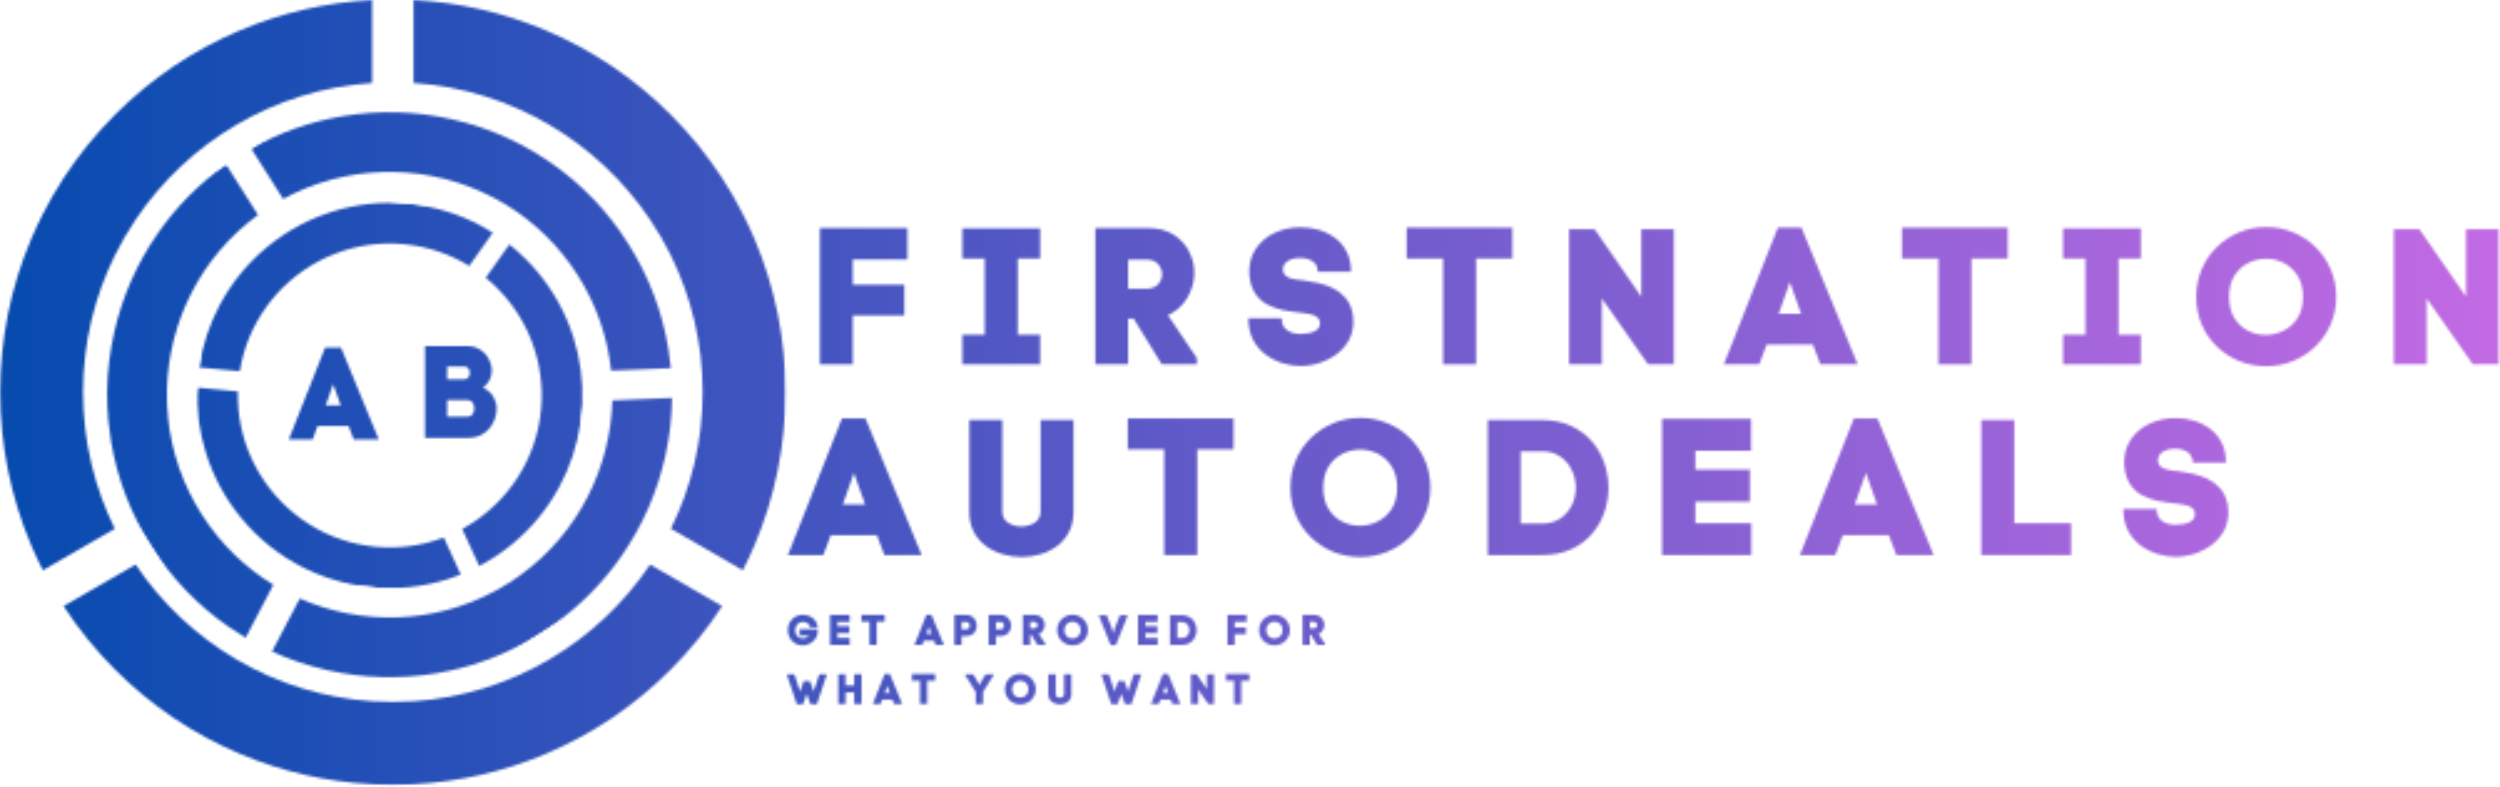
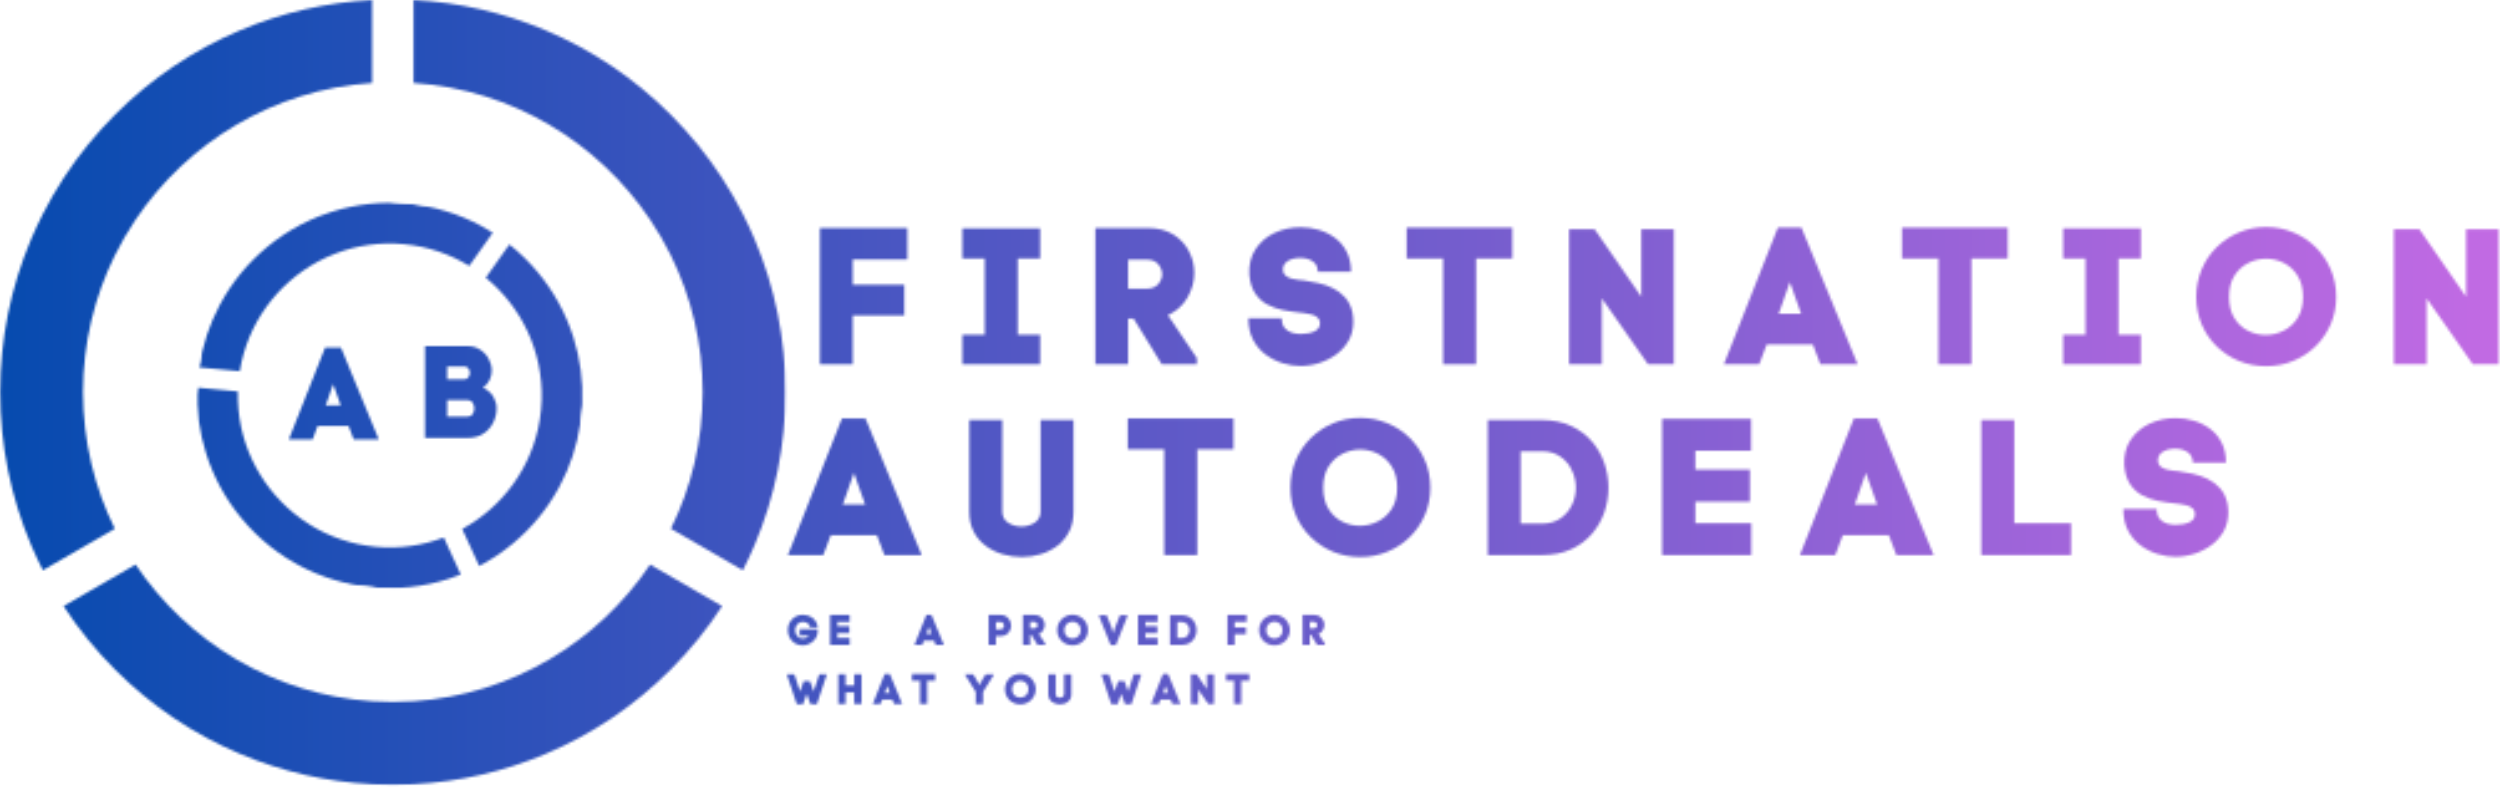
<svg xmlns="http://www.w3.org/2000/svg" width="1004" height="316" viewBox="0 0 1004 316" fill="none">
  <mask id="mask0_506_3168" style="mask-type:alpha" maskUnits="userSpaceOnUse" x="0" y="0" width="1004" height="316">
    <mask id="mask1_506_3168" style="mask-type:luminance" maskUnits="userSpaceOnUse" x="0" y="0" width="316" height="316">
      <path d="M0 0H315.542V315.547H0V0Z" fill="white" />
    </mask>
    <g mask="url(#mask1_506_3168)">
      <path d="M166.089 281.614C163.339 281.802 160.568 281.89 157.771 281.89C154.979 281.89 152.203 281.802 149.458 281.614C109.911 278.994 75.359 257.812 54.453 226.724L25.536 243.416C31.5 252.588 38.432 261.13 46.276 268.968C60.75 283.448 77.615 294.812 96.391 302.755C113.297 309.906 131.115 313.994 149.458 314.937C152.219 315.083 154.99 315.156 157.771 315.156C160.552 315.156 163.328 315.083 166.089 314.937C184.432 313.994 202.25 309.906 219.156 302.755C237.937 294.812 254.797 283.448 269.276 268.968C277.115 261.13 284.042 252.588 290.01 243.416L261.089 226.724C240.187 257.812 205.63 278.994 166.089 281.614ZM303.062 96.088C301.599 92.635 300.021 89.25 298.328 85.927V85.922C295.807 80.968 293.031 76.161 290.01 71.526C284.042 62.354 277.115 53.817 269.276 45.974C254.797 31.494 237.937 20.13 219.156 12.187C202.25 5.036 184.432 0.948 166.089 0.005V33.328C205.63 35.948 240.187 57.13 261.089 88.218C264.182 92.807 266.964 97.614 269.432 102.609C277.599 119.166 282.193 137.791 282.193 157.474C282.193 177.151 277.599 195.776 269.432 212.333L298.328 229.015C300.021 225.692 301.599 222.312 303.062 218.854C311.286 199.401 315.453 178.75 315.453 157.474C315.453 136.192 311.286 115.541 303.062 96.088ZM96.391 12.187C77.615 20.13 60.75 31.494 46.276 45.974C38.432 53.817 31.5 62.354 25.536 71.526C22.51 76.161 19.739 80.968 17.219 85.922V85.927C15.526 89.25 13.953 92.635 12.484 96.088C4.266 115.541 0.089 136.192 0.089 157.474C0.089 178.75 4.266 199.401 12.484 218.854C13.953 222.312 15.526 225.692 17.219 229.015L46.109 212.333C37.943 195.776 33.349 177.151 33.349 157.474C33.349 137.791 37.943 119.166 46.109 102.609C48.578 97.614 51.364 92.807 54.453 88.218C75.359 57.13 109.911 35.948 149.458 33.328V0.005C131.115 0.948 113.297 5.036 96.391 12.187Z" fill="white" />
    </g>
    <mask id="mask2_506_3168" style="mask-type:luminance" maskUnits="userSpaceOnUse" x="41" y="44" width="231" height="229">
      <path d="M41.823 44.375H271.156V272.375H41.823V44.375Z" fill="white" />
    </mask>
    <g mask="url(#mask2_506_3168)">
      <mask id="mask3_506_3168" style="mask-type:luminance" maskUnits="userSpaceOnUse" x="0" y="1" width="314" height="315">
        <path d="M0 123.62L192.281 1.714L313.656 193.151L121.37 315.058L0 123.62Z" fill="white" />
      </mask>
      <g mask="url(#mask3_506_3168)">
        <mask id="mask4_506_3168" style="mask-type:luminance" maskUnits="userSpaceOnUse" x="0" y="1" width="314" height="315">
          <path d="M0 123.62L192.281 1.714L313.656 193.151L121.37 315.058L0 123.62Z" fill="white" />
        </mask>
        <g mask="url(#mask4_506_3168)">
-           <path d="M209.344 230.719C207.745 231.891 206.094 233.016 204.401 234.094C202.703 235.167 200.979 236.183 199.24 237.126C174.208 250.761 145.063 251.204 120.391 240.37L109.255 261.646C116.411 264.922 123.906 267.438 131.693 269.183C146.063 272.402 160.682 272.813 175.146 270.407C188.172 268.24 200.568 263.86 212.073 257.37C213.807 256.396 215.521 255.37 217.208 254.297C218.896 253.23 220.557 252.115 222.177 250.964C232.958 243.323 242.203 233.98 249.719 223.126C258.068 211.068 263.932 197.672 267.156 183.303C268.896 175.516 269.818 167.662 269.911 159.797L245.911 160.792C245.188 187.725 232.354 213.902 209.344 230.719ZM221.099 65.271C218.88 63.735 216.62 62.287 214.313 60.922L214.307 60.917C210.87 58.881 207.333 57.032 203.708 55.376C196.557 52.105 189.057 49.584 181.276 47.844C166.906 44.626 152.286 44.209 137.818 46.62C124.792 48.787 112.396 53.167 100.891 59.657L113.724 79.902C138.755 66.261 167.901 65.823 192.573 76.657C196.219 78.256 199.76 80.1 203.182 82.183C214.521 89.1 224.484 98.641 232.063 110.594C239.641 122.553 244.026 135.631 245.438 148.839L269.417 147.844C269.167 145.172 268.823 142.506 268.38 139.844C265.88 124.865 260.464 110.714 252.266 97.787C244.073 84.86 233.583 73.922 221.099 65.271ZM63.245 93.902C54.896 105.954 49.031 119.355 45.812 133.725C44.068 141.506 43.146 149.365 43.057 157.23C43.005 161.214 43.172 165.204 43.547 169.178L43.552 169.183C43.802 171.855 44.146 174.516 44.589 177.178C47.083 192.162 52.5 206.313 60.698 219.24C68.891 232.167 79.38 243.105 91.87 251.751C94.088 253.287 96.349 254.735 98.656 256.105L109.781 234.844C98.443 227.928 88.479 218.386 80.901 206.428C73.323 194.475 68.943 181.396 67.526 168.188C67.099 164.204 66.943 160.214 67.052 156.235C67.776 129.297 80.609 103.126 103.62 86.308L90.787 66.063C80.01 73.698 70.76 83.042 63.245 93.902Z" fill="white" />
-         </g>
+           </g>
      </g>
    </g>
    <mask id="mask5_506_3168" style="mask-type:luminance" maskUnits="userSpaceOnUse" x="79" y="80" width="157" height="157">
      <path d="M79.156 80.375H235.156V236.375H79.156V80.375Z" fill="white" />
    </mask>
    <g mask="url(#mask5_506_3168)">
      <mask id="mask6_506_3168" style="mask-type:luminance" maskUnits="userSpaceOnUse" x="72" y="74" width="169" height="170">
        <path d="M72.422 228.657L86.865 74.558L240.964 89L226.521 243.099L72.422 228.657Z" fill="white" />
      </mask>
      <g mask="url(#mask6_506_3168)">
        <mask id="mask7_506_3168" style="mask-type:luminance" maskUnits="userSpaceOnUse" x="72" y="74" width="169" height="170">
          <path d="M72.422 228.657L86.865 74.558L240.964 89L226.521 243.099L72.422 228.657Z" fill="white" />
        </mask>
        <g mask="url(#mask7_506_3168)">
          <path d="M217.542 160.438C217.51 161.787 217.427 163.146 217.297 164.511C217.172 165.875 217 167.224 216.781 168.558C213.693 187.75 201.766 203.652 185.63 212.438L192.458 227.323C197.208 224.829 201.698 221.834 205.885 218.365C213.615 211.959 219.937 204.245 224.677 195.438C228.943 187.511 231.755 178.995 233.057 170.084C233.255 168.74 233.417 167.391 233.542 166.032C233.667 164.672 233.76 163.318 233.818 161.959C234.198 152.959 233.016 144.073 230.297 135.49C227.276 125.954 222.5 117.198 216.094 109.469C212.62 105.282 208.766 101.506 204.562 98.172L195.088 111.532C209.312 123.162 218.073 141.006 217.542 160.438ZM133.213 85.058C131.458 85.61 129.734 86.225 128.036 86.901C125.5 87.907 123.026 89.042 120.62 90.303C115.87 92.797 111.385 95.792 107.198 99.261C99.463 105.667 93.141 113.381 88.401 122.188C84.135 130.115 81.323 138.631 80.026 147.547L96.297 149.073C99.385 129.881 111.312 113.974 127.448 105.188C129.833 103.891 132.307 102.75 134.859 101.777C143.318 98.542 152.625 97.157 162.234 98.058C171.844 98.959 180.729 102.053 188.443 106.797L197.911 93.448C196.365 92.475 194.786 91.547 193.167 90.672C184.042 85.766 174.151 82.787 163.755 81.813C153.365 80.839 143.088 81.928 133.213 85.058ZM82.781 182.141C85.802 191.672 90.583 200.428 96.99 208.157C100.458 212.349 104.312 216.12 108.516 219.454C110.646 221.146 112.865 222.719 115.167 224.178C116.713 225.157 118.297 226.079 119.917 226.954C129.036 231.86 138.932 234.839 149.323 235.813C159.713 236.792 169.99 235.698 179.865 232.573C181.62 232.016 183.344 231.402 185.042 230.724L178.219 215.855C169.76 219.084 160.453 220.474 150.844 219.573C141.234 218.672 132.349 215.579 124.635 210.829C122.312 209.396 120.094 207.818 117.995 206.099C103.766 194.464 95.005 176.625 95.536 157.193L79.26 155.667C78.885 164.667 80.062 173.558 82.781 182.141Z" fill="white" />
        </g>
      </g>
    </g>
    <path d="M338.121 168.047H347.579L370.142 222.922H355.183L352.163 214.943H333.642L330.621 222.922H316.433L338.121 168.047ZM342.933 189.901L338.913 201.38L338.433 202.609H347.433L347.121 201.693L342.933 189.901Z" fill="white" />
    <path d="M410.361 223.693C407.72 223.693 405.142 223.318 402.632 222.568C400.132 221.818 397.871 220.703 395.861 219.214C393.845 217.714 392.241 215.828 391.048 213.547C389.866 211.271 389.277 208.583 389.277 205.484V168.672H402.527V205.401C402.527 207.417 403.309 208.932 404.882 209.943C406.465 210.943 408.215 211.443 410.132 211.443C412.09 211.443 413.866 210.943 415.465 209.943C417.074 208.932 417.882 207.417 417.882 205.401V168.672H431.132V205.484C431.132 208.526 430.548 211.188 429.382 213.464C428.215 215.745 426.637 217.646 424.652 219.172C422.663 220.688 420.428 221.818 417.944 222.568C415.47 223.318 412.944 223.693 410.361 223.693Z" fill="white" />
    <path d="M495.367 168.047V180.443H480.805V222.922H467.555V180.443H452.909V168.047H495.367Z" fill="white" />
    <path d="M518.242 195.881C518.242 191.896 518.96 188.204 520.408 184.798C521.851 181.381 523.867 178.412 526.45 175.881C529.033 173.355 532.013 171.381 535.388 169.964C538.773 168.537 542.408 167.818 546.283 167.818C550.158 167.818 553.794 168.537 557.2 169.964C560.617 171.381 563.601 173.355 566.158 175.881C568.726 178.412 570.747 181.381 572.221 184.798C573.69 188.204 574.429 191.896 574.429 195.881C574.429 199.798 573.69 203.454 572.221 206.839C570.747 210.23 568.726 213.183 566.158 215.693C563.601 218.193 560.617 220.152 557.2 221.568C553.794 222.985 550.158 223.693 546.283 223.693C542.408 223.693 538.773 222.995 535.388 221.61C532.013 220.209 529.033 218.256 526.45 215.756C523.867 213.245 521.851 210.298 520.408 206.923C518.96 203.537 518.242 199.855 518.242 195.881ZM531.408 195.881C531.408 199.287 532.117 202.126 533.533 204.402C534.96 206.683 536.794 208.376 539.033 209.485C541.283 210.6 543.648 211.152 546.138 211.152C548.606 211.152 550.997 210.584 553.304 209.443C555.606 208.308 557.481 206.605 558.929 204.339C560.372 202.063 561.096 199.245 561.096 195.881C561.096 192.464 560.372 189.626 558.929 187.36C557.481 185.084 555.638 183.376 553.388 182.235C551.138 181.1 548.768 180.527 546.283 180.527C543.809 180.527 541.434 181.1 539.158 182.235C536.877 183.376 535.018 185.068 533.575 187.318C532.127 189.558 531.408 192.412 531.408 195.881Z" fill="white" />
    <path d="M619.053 168.672C623.553 168.672 627.48 169.453 630.845 171.005C634.204 172.547 637.001 174.609 639.24 177.193C641.49 179.776 643.167 182.688 644.282 185.922C645.391 189.146 645.949 192.464 645.949 195.88C645.949 199.286 645.391 202.589 644.282 205.797C643.167 209.005 641.49 211.901 639.24 214.484C637.001 217.068 634.204 219.125 630.845 220.651C627.48 222.167 623.553 222.922 619.053 222.922H597.511V168.672H619.053ZM619.053 210.297C622.105 210.297 624.657 209.589 626.699 208.172C628.74 206.745 630.272 204.932 631.303 202.734C632.345 200.542 632.865 198.255 632.865 195.88C632.865 193.505 632.345 191.193 631.303 188.943C630.272 186.693 628.74 184.849 626.699 183.401C624.657 181.958 622.105 181.234 619.053 181.234H610.699V210.297H619.053Z" fill="white" />
    <path d="M667.499 168.214H703.228V180.985H680.832V188.589H702.769V201.464H680.832V210.131H703.311V222.922H667.499V168.214Z" fill="white" />
    <path d="M744.526 168.047H753.984L776.546 222.922H761.588L758.567 214.943H740.046L737.026 222.922H722.838L744.526 168.047ZM749.338 189.901L745.317 201.38L744.838 202.609H753.838L753.526 201.693L749.338 189.901Z" fill="white" />
    <path d="M795.682 168.672H808.932V210.13H831.724V222.922H795.682V168.672Z" fill="white" />
    <path d="M880.625 185.797C880.625 183.995 879.963 182.61 878.646 181.651C877.323 180.693 875.63 180.214 873.562 180.214C871.505 180.214 869.833 180.631 868.541 181.464C867.25 182.287 866.604 183.443 866.604 184.943C866.604 185.933 866.937 186.709 867.604 187.276C868.271 187.849 869.083 188.266 870.041 188.526C871 188.776 871.916 188.943 872.791 189.026C873.666 189.099 874.338 189.162 874.812 189.214C876.713 189.464 878.698 189.828 880.771 190.297C882.838 190.756 884.802 191.443 886.666 192.36C888.526 193.266 890.151 194.495 891.541 196.047C892.942 197.589 893.927 199.578 894.5 202.006C894.75 203.396 894.875 204.662 894.875 205.797C894.875 208.631 894.255 211.151 893.021 213.36C891.781 215.558 890.13 217.417 888.062 218.943C885.989 220.459 883.698 221.62 881.187 222.422C878.687 223.214 876.146 223.61 873.562 223.61C871.338 223.61 869.026 223.245 866.625 222.526C864.218 221.808 861.958 220.688 859.833 219.172C857.718 217.646 856.005 215.667 854.687 213.235C853.38 210.808 852.729 207.86 852.729 204.401H866.125C866.125 206.151 866.531 207.495 867.354 208.422C868.187 209.354 869.192 209.979 870.375 210.297C871.567 210.604 872.656 210.756 873.646 210.756C875.812 210.756 877.656 210.422 879.187 209.756C880.713 209.078 881.479 207.964 881.479 206.422C881.479 205.438 881.151 204.672 880.5 204.131C879.859 203.589 879.073 203.193 878.146 202.943C877.213 202.683 876.297 202.5 875.396 202.401C874.489 202.292 873.776 202.209 873.25 202.151C871.083 201.943 868.859 201.61 866.583 201.151C864.317 200.683 862.213 199.933 860.271 198.901C858.338 197.86 856.729 196.375 855.437 194.443C854.146 192.5 853.364 189.979 853.104 186.881V186.964C852.896 182.979 853.718 179.568 855.583 176.735C857.442 173.891 859.968 171.709 863.166 170.193C866.375 168.667 869.916 167.901 873.791 167.901C876.218 167.901 878.625 168.25 881 168.943C883.385 169.641 885.562 170.714 887.521 172.172C889.479 173.62 891.041 175.479 892.208 177.756C893.375 180.021 893.958 182.703 893.958 185.797H880.625Z" fill="white" />
    <path d="M364.399 104.206H342.461V114.352H363.169V126.685H342.461V146.289H329.294V91.581H364.399V104.206Z" fill="white" />
    <path d="M417.719 146.289H386.49V134.435H395.469V103.81H386.49V91.727H417.719V103.81H408.74V134.435H417.719V146.289Z" fill="white" />
    <path d="M460.969 91.581C465.094 91.581 468.537 92.466 471.303 94.227C474.063 95.977 476.141 98.237 477.532 100.998C478.933 103.763 479.636 106.638 479.636 109.623C479.636 112.946 478.751 116.18 476.99 119.331C475.24 122.472 472.584 124.894 469.032 126.602L480.657 143.81V146.289H466.553L455.24 127.914H453.053V146.289H439.886V91.581H460.969ZM460.657 115.914C462.615 115.914 464.105 115.31 465.136 114.102C466.178 112.883 466.698 111.571 466.698 110.164C466.698 108.722 466.188 107.383 465.178 106.144C464.178 104.909 462.667 104.289 460.657 104.289H453.053V115.914H460.657Z" fill="white" />
    <path d="M529.246 109.164C529.246 107.362 528.585 105.977 527.267 105.019C525.944 104.06 524.251 103.581 522.184 103.581C520.126 103.581 518.455 103.998 517.163 104.831C515.871 105.654 515.225 106.81 515.225 108.31C515.225 109.3 515.559 110.076 516.225 110.644C516.892 111.216 517.705 111.633 518.663 111.894C519.621 112.144 520.538 112.31 521.413 112.394C522.288 112.466 522.96 112.529 523.434 112.581C525.335 112.831 527.319 113.196 529.392 113.664C531.46 114.123 533.423 114.81 535.288 115.727C537.147 116.633 538.772 117.862 540.163 119.414C541.564 120.956 542.548 122.946 543.121 125.373C543.371 126.763 543.496 128.029 543.496 129.164C543.496 131.998 542.876 134.519 541.642 136.727C540.402 138.925 538.751 140.784 536.684 142.31C534.611 143.826 532.319 144.987 529.809 145.789C527.309 146.581 524.767 146.977 522.184 146.977C519.96 146.977 517.647 146.612 515.246 145.894C512.84 145.175 510.58 144.055 508.455 142.539C506.34 141.013 504.626 139.034 503.309 136.602C502.001 134.175 501.35 131.227 501.35 127.769H514.746C514.746 129.519 515.152 130.862 515.975 131.789C516.809 132.722 517.814 133.347 518.996 133.664C520.189 133.972 521.277 134.123 522.267 134.123C524.434 134.123 526.277 133.789 527.809 133.123C529.335 132.446 530.1 131.331 530.1 129.789C530.1 128.805 529.772 128.039 529.121 127.498C528.481 126.956 527.694 126.56 526.767 126.31C525.835 126.05 524.918 125.868 524.017 125.769C523.111 125.659 522.397 125.576 521.871 125.519C519.705 125.31 517.481 124.977 515.205 124.519C512.939 124.05 510.835 123.3 508.892 122.269C506.96 121.227 505.35 119.743 504.059 117.81C502.767 115.868 501.986 113.347 501.725 110.248V110.331C501.517 106.347 502.34 102.935 504.205 100.102C506.064 97.258 508.59 95.076 511.788 93.56C514.996 92.034 518.538 91.269 522.413 91.269C524.84 91.269 527.246 91.618 529.621 92.31C532.007 93.008 534.184 94.081 536.142 95.539C538.1 96.987 539.663 98.847 540.83 101.123C541.996 103.388 542.58 106.071 542.58 109.164H529.246Z" fill="white" />
    <path d="M607.355 91.414V103.81H592.793V146.289H579.543V103.81H564.897V91.414H607.355Z" fill="white" />
    <path d="M659.125 92.039H672.23V146.289H661.834L643.313 119.852V146.289H630.146V92.039H640.375L659.125 119.164V92.039Z" fill="white" />
    <path d="M713.993 91.414H723.451L746.014 146.289H731.055L728.035 138.31H709.514L706.493 146.289H692.305L713.993 91.414ZM718.805 113.268L714.785 124.747L714.305 125.977H723.305L722.993 125.06L718.805 113.268Z" fill="white" />
    <path d="M806.295 91.414V103.81H791.733V146.289H778.483V103.81H763.837V91.414H806.295Z" fill="white" />
    <path d="M859.774 146.289H828.545V134.435H837.524V103.81H828.545V91.727H859.774V103.81H850.795V134.435H859.774V146.289Z" fill="white" />
    <path d="M882.024 119.248C882.024 115.264 882.743 111.571 884.191 108.165C885.633 104.748 887.649 101.779 890.232 99.248C892.816 96.722 895.795 94.748 899.17 93.331C902.555 91.904 906.191 91.186 910.066 91.186C913.941 91.186 917.576 91.904 920.982 93.331C924.399 94.748 927.383 96.722 929.941 99.248C932.508 101.779 934.529 104.748 936.003 108.165C937.472 111.571 938.211 115.264 938.211 119.248C938.211 123.165 937.472 126.821 936.003 130.206C934.529 133.597 932.508 136.55 929.941 139.061C927.383 141.561 924.399 143.519 920.982 144.936C917.576 146.352 913.941 147.061 910.066 147.061C906.191 147.061 902.555 146.363 899.17 144.977C895.795 143.576 892.816 141.623 890.232 139.123C887.649 136.613 885.633 133.665 884.191 130.29C882.743 126.904 882.024 123.222 882.024 119.248ZM895.191 119.248C895.191 122.654 895.899 125.493 897.316 127.769C898.743 130.05 900.576 131.743 902.816 132.852C905.066 133.967 907.43 134.519 909.92 134.519C912.389 134.519 914.779 133.951 917.086 132.811C919.389 131.675 921.264 129.972 922.711 127.706C924.154 125.43 924.878 122.613 924.878 119.248C924.878 115.831 924.154 112.993 922.711 110.727C921.264 108.451 919.42 106.743 917.17 105.602C914.92 104.467 912.55 103.894 910.066 103.894C907.592 103.894 905.217 104.467 902.941 105.602C900.659 106.743 898.8 108.436 897.357 110.686C895.909 112.925 895.191 115.779 895.191 119.248Z" fill="white" />
    <path d="M990.356 92.039H1003.46V146.289H993.064L974.544 119.852V146.289H961.377V92.039H971.606L990.356 119.164V92.039Z" fill="white" />
    <path d="M322.454 249.745C321.871 249.745 321.34 249.891 320.871 250.182C320.412 250.464 320.043 250.849 319.767 251.349C319.501 251.839 319.371 252.406 319.371 253.057C319.371 253.724 319.501 254.318 319.767 254.828C320.043 255.328 320.412 255.719 320.871 255.995C321.34 256.276 321.871 256.411 322.454 256.411C322.855 256.411 323.267 256.339 323.683 256.182C324.11 256.016 324.485 255.719 324.808 255.286H321.162V252.682H328.454C328.454 253.38 328.402 253.948 328.308 254.391C328.209 254.823 328.121 255.156 328.037 255.391C327.756 256.141 327.319 256.802 326.725 257.37C326.126 257.943 325.454 258.385 324.704 258.703C323.954 259.021 323.204 259.182 322.454 259.182C321.59 259.182 320.793 259.036 320.058 258.745C319.319 258.443 318.683 258.01 318.142 257.453C317.6 256.901 317.173 256.245 316.871 255.495C316.564 254.745 316.412 253.932 316.412 253.057C316.412 252.156 316.564 251.328 316.871 250.578C317.189 249.828 317.621 249.182 318.162 248.641C318.715 248.089 319.355 247.656 320.079 247.349C320.814 247.047 321.605 246.891 322.454 246.891C323.037 246.891 323.647 246.984 324.287 247.161C324.923 247.344 325.537 247.63 326.121 248.016C326.704 248.391 327.194 248.906 327.6 249.557C328.017 250.198 328.287 250.99 328.412 251.932H325.35C325.209 251.365 324.98 250.922 324.662 250.599C324.34 250.281 323.98 250.057 323.579 249.932C323.189 249.807 322.814 249.745 322.454 249.745Z" fill="white" />
-     <path d="M333.365 246.953H341.219V249.766H336.302V251.453H341.115V254.266H336.302V256.182H341.24V258.995H333.365V246.953Z" fill="white" />
-     <path d="M355.291 246.932V249.661H352.083V258.994H349.187V249.661H345.958V246.932H355.291Z" fill="white" />
+     <path d="M333.365 246.953H341.219V249.766H336.302V251.453H341.115V254.266H336.302V256.182H341.24V258.995H333.365V246.953" fill="white" />
    <path d="M372.025 246.932H374.087L379.046 258.994H375.775L375.108 257.244H371.025L370.358 258.994H367.254L372.025 246.932ZM373.066 251.744L372.191 254.265L372.087 254.536H374.066L373.983 254.327L373.066 251.744Z" fill="white" />
-     <path d="M388.079 246.953C388.788 246.953 389.397 247.078 389.913 247.328C390.439 247.578 390.876 247.911 391.225 248.328C391.569 248.734 391.835 249.182 392.017 249.682C392.194 250.182 392.288 250.698 392.288 251.224C392.288 251.922 392.126 252.594 391.809 253.245C391.501 253.885 391.038 254.411 390.413 254.828C389.788 255.245 389.006 255.453 388.079 255.453H386.184V258.995H383.267V246.953H388.079ZM388.079 252.703C388.538 252.703 388.876 252.557 389.1 252.266C389.319 251.964 389.434 251.63 389.434 251.266C389.434 250.906 389.319 250.573 389.1 250.266C388.876 249.948 388.538 249.786 388.079 249.786H386.184V252.703H388.079Z" fill="white" />
    <path d="M401.85 246.953C402.558 246.953 403.168 247.078 403.683 247.328C404.209 247.578 404.647 247.911 404.996 248.328C405.34 248.734 405.605 249.182 405.788 249.682C405.965 250.182 406.058 250.698 406.058 251.224C406.058 251.922 405.897 252.594 405.579 253.245C405.272 253.885 404.808 254.411 404.183 254.828C403.558 255.245 402.777 255.453 401.85 255.453H399.954V258.995H397.038V246.953H401.85ZM401.85 252.703C402.308 252.703 402.647 252.557 402.871 252.266C403.09 251.964 403.204 251.63 403.204 251.266C403.204 250.906 403.09 250.573 402.871 250.266C402.647 249.948 402.308 249.786 401.85 249.786H399.954V252.703H401.85Z" fill="white" />
    <path d="M415.433 246.953C416.35 246.953 417.105 247.151 417.704 247.536C418.314 247.927 418.772 248.427 419.079 249.036C419.397 249.651 419.558 250.281 419.558 250.932C419.558 251.656 419.36 252.365 418.975 253.057C418.584 253.755 417.996 254.286 417.204 254.661L419.767 258.453V258.995H416.663L414.183 254.953H413.704V258.995H410.808V246.953H415.433ZM415.371 252.307C415.798 252.307 416.126 252.177 416.35 251.911C416.584 251.651 416.704 251.365 416.704 251.057C416.704 250.74 416.59 250.448 416.371 250.182C416.147 249.906 415.814 249.766 415.371 249.766H413.704V252.307H415.371Z" fill="white" />
    <path d="M424.566 253.057C424.566 252.182 424.722 251.369 425.045 250.619C425.363 249.869 425.8 249.218 426.358 248.661C426.925 248.093 427.576 247.656 428.316 247.348C429.066 247.031 429.868 246.869 430.733 246.869C431.576 246.869 432.378 247.031 433.128 247.348C433.878 247.656 434.529 248.093 435.087 248.661C435.654 249.218 436.097 249.869 436.42 250.619C436.753 251.369 436.92 252.182 436.92 253.057C436.92 253.921 436.753 254.723 436.42 255.473C436.097 256.213 435.654 256.859 435.087 257.411C434.529 257.952 433.878 258.385 433.128 258.702C432.378 259.005 431.576 259.161 430.733 259.161C429.868 259.161 429.066 259.005 428.316 258.702C427.576 258.4 426.925 257.973 426.358 257.432C425.8 256.88 425.363 256.234 425.045 255.494C424.722 254.744 424.566 253.932 424.566 253.057ZM427.462 253.057C427.462 253.807 427.613 254.432 427.92 254.932C428.238 255.421 428.639 255.786 429.128 256.036C429.628 256.286 430.149 256.411 430.691 256.411C431.233 256.411 431.753 256.286 432.253 256.036C432.764 255.786 433.181 255.411 433.503 254.911C433.821 254.411 433.983 253.796 433.983 253.057C433.983 252.307 433.821 251.682 433.503 251.182C433.181 250.682 432.774 250.307 432.274 250.057C431.785 249.807 431.274 249.682 430.733 249.682C430.191 249.682 429.67 249.807 429.17 250.057C428.67 250.307 428.259 250.682 427.941 251.182C427.618 251.671 427.462 252.296 427.462 253.057Z" fill="white" />
    <path d="M441.452 247.057H444.431L446.41 252.036L447.097 254.348L447.806 252.036L449.785 247.057H452.743V247.494L448.139 259.036H446.035L441.452 247.619V247.057Z" fill="white" />
    <path d="M457.029 246.953H464.883V249.766H459.967V251.453H464.779V254.266H459.967V256.182H464.904V258.995H457.029V246.953Z" fill="white" />
    <path d="M474.622 247.057C475.622 247.057 476.487 247.234 477.226 247.577C477.961 247.911 478.57 248.364 479.059 248.932C479.559 249.505 479.924 250.15 480.164 250.869C480.414 251.577 480.539 252.307 480.539 253.057C480.539 253.807 480.414 254.536 480.164 255.244C479.924 255.942 479.559 256.572 479.059 257.14C478.57 257.713 477.961 258.161 477.226 258.494C476.487 258.827 475.622 258.994 474.622 258.994H469.893V247.057H474.622ZM474.622 256.223C475.299 256.223 475.862 256.072 476.309 255.765C476.752 255.447 477.086 255.046 477.309 254.557C477.544 254.072 477.664 253.572 477.664 253.057C477.664 252.531 477.544 252.025 477.309 251.536C477.086 251.036 476.752 250.63 476.309 250.307C475.862 249.989 475.299 249.827 474.622 249.827H472.789V256.223H474.622Z" fill="white" />
    <path d="M500.647 249.745H495.835V251.974H500.376V254.682H495.835V258.995H492.939V246.953H500.647V249.745Z" fill="white" />
    <path d="M505.657 253.057C505.657 252.182 505.813 251.369 506.136 250.619C506.454 249.869 506.891 249.218 507.448 248.661C508.016 248.093 508.667 247.656 509.407 247.348C510.157 247.031 510.959 246.869 511.823 246.869C512.667 246.869 513.469 247.031 514.219 247.348C514.969 247.656 515.62 248.093 516.178 248.661C516.745 249.218 517.188 249.869 517.511 250.619C517.844 251.369 518.011 252.182 518.011 253.057C518.011 253.921 517.844 254.723 517.511 255.473C517.188 256.213 516.745 256.859 516.178 257.411C515.62 257.952 514.969 258.385 514.219 258.702C513.469 259.005 512.667 259.161 511.823 259.161C510.959 259.161 510.157 259.005 509.407 258.702C508.667 258.4 508.016 257.973 507.448 257.432C506.891 256.88 506.454 256.234 506.136 255.494C505.813 254.744 505.657 253.932 505.657 253.057ZM508.553 253.057C508.553 253.807 508.704 254.432 509.011 254.932C509.329 255.421 509.73 255.786 510.219 256.036C510.719 256.286 511.24 256.411 511.782 256.411C512.323 256.411 512.844 256.286 513.344 256.036C513.855 255.786 514.271 255.411 514.594 254.911C514.912 254.411 515.073 253.796 515.073 253.057C515.073 252.307 514.912 251.682 514.594 251.182C514.271 250.682 513.865 250.307 513.365 250.057C512.875 249.807 512.365 249.682 511.823 249.682C511.282 249.682 510.761 249.807 510.261 250.057C509.761 250.307 509.349 250.682 509.032 251.182C508.709 251.671 508.553 252.296 508.553 253.057Z" fill="white" />
    <path d="M527.73 246.953C528.647 246.953 529.402 247.151 530.001 247.536C530.61 247.927 531.069 248.427 531.376 249.036C531.694 249.651 531.855 250.281 531.855 250.932C531.855 251.656 531.657 252.365 531.272 253.057C530.881 253.755 530.292 254.286 529.501 254.661L532.063 258.453V258.995H528.959L526.48 254.953H526.001V258.995H523.105V246.953H527.73ZM527.667 252.307C528.095 252.307 528.423 252.177 528.647 251.911C528.881 251.651 529.001 251.365 529.001 251.057C529.001 250.74 528.886 250.448 528.667 250.182C528.444 249.906 528.11 249.766 527.667 249.766H526.001V252.307H527.667Z" fill="white" />
    <path d="M328.079 282.773H325.496L323.996 278.628L322.537 282.773H319.975L316.1 271.148V270.773H319.017L321.287 277.69L322.787 273.503H325.267L326.746 277.69L329.037 270.773H331.954V271.148L328.079 282.773Z" fill="white" />
    <path d="M345.983 282.711H343.067V278.086H339.588V282.711H336.671V270.773H339.588V275.273H343.067V270.773H345.983V282.711Z" fill="white" />
    <path d="M355.288 270.648H357.351L362.309 282.711H359.038L358.372 280.961H354.288L353.622 282.711H350.517L355.288 270.648ZM356.33 275.461L355.455 277.982L355.351 278.253H357.33L357.247 278.044L356.33 275.461Z" fill="white" />
    <path d="M375.572 270.648V273.378H372.364V282.711H369.468V273.378H366.239V270.648H375.572Z" fill="white" />
    <path d="M391.868 277.898L387.597 271.044V270.773H390.806L391.993 272.69L393.327 275.128L394.743 272.544L395.847 270.773H399.056V271.086L394.785 277.898V282.711H391.868V277.898Z" fill="white" />
    <path d="M403.586 276.773C403.586 275.898 403.742 275.086 404.065 274.336C404.383 273.586 404.82 272.935 405.377 272.378C405.945 271.81 406.596 271.372 407.336 271.065C408.086 270.747 408.888 270.586 409.752 270.586C410.596 270.586 411.398 270.747 412.148 271.065C412.898 271.372 413.549 271.81 414.107 272.378C414.674 272.935 415.117 273.586 415.44 274.336C415.773 275.086 415.94 275.898 415.94 276.773C415.94 277.638 415.773 278.44 415.44 279.19C415.117 279.93 414.674 280.576 414.107 281.128C413.549 281.669 412.898 282.102 412.148 282.419C411.398 282.721 410.596 282.878 409.752 282.878C408.888 282.878 408.086 282.721 407.336 282.419C406.596 282.117 405.945 281.69 405.377 281.148C404.82 280.596 404.383 279.951 404.065 279.211C403.742 278.461 403.586 277.648 403.586 276.773ZM406.482 276.773C406.482 277.523 406.633 278.148 406.94 278.648C407.258 279.138 407.659 279.503 408.148 279.753C408.648 280.003 409.169 280.128 409.711 280.128C410.252 280.128 410.773 280.003 411.273 279.753C411.784 279.503 412.2 279.128 412.523 278.628C412.841 278.128 413.002 277.513 413.002 276.773C413.002 276.023 412.841 275.398 412.523 274.898C412.2 274.398 411.794 274.023 411.294 273.773C410.804 273.523 410.294 273.398 409.752 273.398C409.211 273.398 408.69 273.523 408.19 273.773C407.69 274.023 407.278 274.398 406.961 274.898C406.638 275.388 406.482 276.013 406.482 276.773Z" fill="white" />
    <path d="M425.659 282.878C425.086 282.878 424.524 282.794 423.971 282.628C423.414 282.461 422.914 282.221 422.471 281.898C422.039 281.565 421.69 281.148 421.43 280.648C421.164 280.148 421.034 279.56 421.034 278.878V270.773H423.951V278.857C423.951 279.305 424.122 279.638 424.471 279.857C424.815 280.081 425.201 280.19 425.617 280.19C426.044 280.19 426.435 280.081 426.784 279.857C427.143 279.638 427.326 279.305 427.326 278.857V270.773H430.242V278.878C430.242 279.544 430.107 280.128 429.846 280.628C429.596 281.128 429.247 281.544 428.805 281.878C428.372 282.211 427.878 282.461 427.326 282.628C426.784 282.794 426.227 282.878 425.659 282.878Z" fill="white" />
    <path d="M454.385 282.773H451.802L450.302 278.628L448.844 282.773H446.281L442.406 271.148V270.773H445.323L447.594 277.69L449.094 273.503H451.573L453.052 277.69L455.344 270.773H458.26V271.148L454.385 282.773Z" fill="white" />
    <path d="M467.039 270.648H469.102L474.06 282.711H470.789L470.123 280.961H466.039L465.373 282.711H462.269L467.039 270.648ZM468.081 275.461L467.206 277.982L467.102 278.253H469.081L468.998 278.044L468.081 275.461Z" fill="white" />
    <path d="M484.656 270.773H487.531V282.711H485.24L481.177 276.898V282.711H478.281V270.773H480.531L484.656 276.753V270.773Z" fill="white" />
    <path d="M501.708 270.648V273.378H498.499V282.711H495.603V273.378H492.374V270.648H501.708Z" fill="white" />
    <path d="M187.743 139C189.711 139 191.43 139.49 192.889 140.458C194.347 141.417 195.477 142.656 196.284 144.167C197.086 145.667 197.493 147.229 197.493 148.854C197.493 150.12 197.206 151.354 196.639 152.563C196.081 153.771 195.191 154.802 193.972 155.646C195.93 156.635 197.331 157.885 198.18 159.396C199.024 160.896 199.451 162.417 199.451 163.958C199.451 165.932 198.998 167.833 198.097 169.667C197.206 171.49 195.889 172.979 194.139 174.146C192.399 175.302 190.232 175.875 187.639 175.875H170.68V139H187.743ZM186.389 152.333C187.191 152.333 187.774 152.063 188.139 151.521C188.514 150.969 188.701 150.354 188.701 149.688C188.701 149.063 188.503 148.49 188.118 147.958C187.727 147.432 187.185 147.167 186.493 147.167H179.576V152.333H186.389ZM187.639 167.333C188.597 167.333 189.31 166.995 189.784 166.313C190.253 165.635 190.493 164.87 190.493 164.021C190.493 163.177 190.253 162.406 189.784 161.708C189.31 161 188.597 160.646 187.639 160.646H179.576V167.333H187.639Z" fill="white" />
    <path d="M130.576 139.581H136.932L152.096 176.461H142.043L140.013 171.098H127.565L125.535 176.461H116L130.576 139.581ZM133.81 154.269L131.108 161.983L130.786 162.81H136.834L136.624 162.194L133.81 154.269Z" fill="white" />
  </mask>
  <g mask="url(#mask0_506_3168)">
    <rect x="-19" y="-78" width="1050" height="434" fill="url(#paint0_linear_506_3168)" />
  </g>
  <defs>
    <linearGradient id="paint0_linear_506_3168" x1="-19" y1="139" x2="1031" y2="139" gradientUnits="userSpaceOnUse">
      <stop stop-color="#034AAE" />
      <stop offset="0.514" stop-color="#685BCA" />
      <stop offset="1" stop-color="#C76BE5" />
    </linearGradient>
  </defs>
</svg>